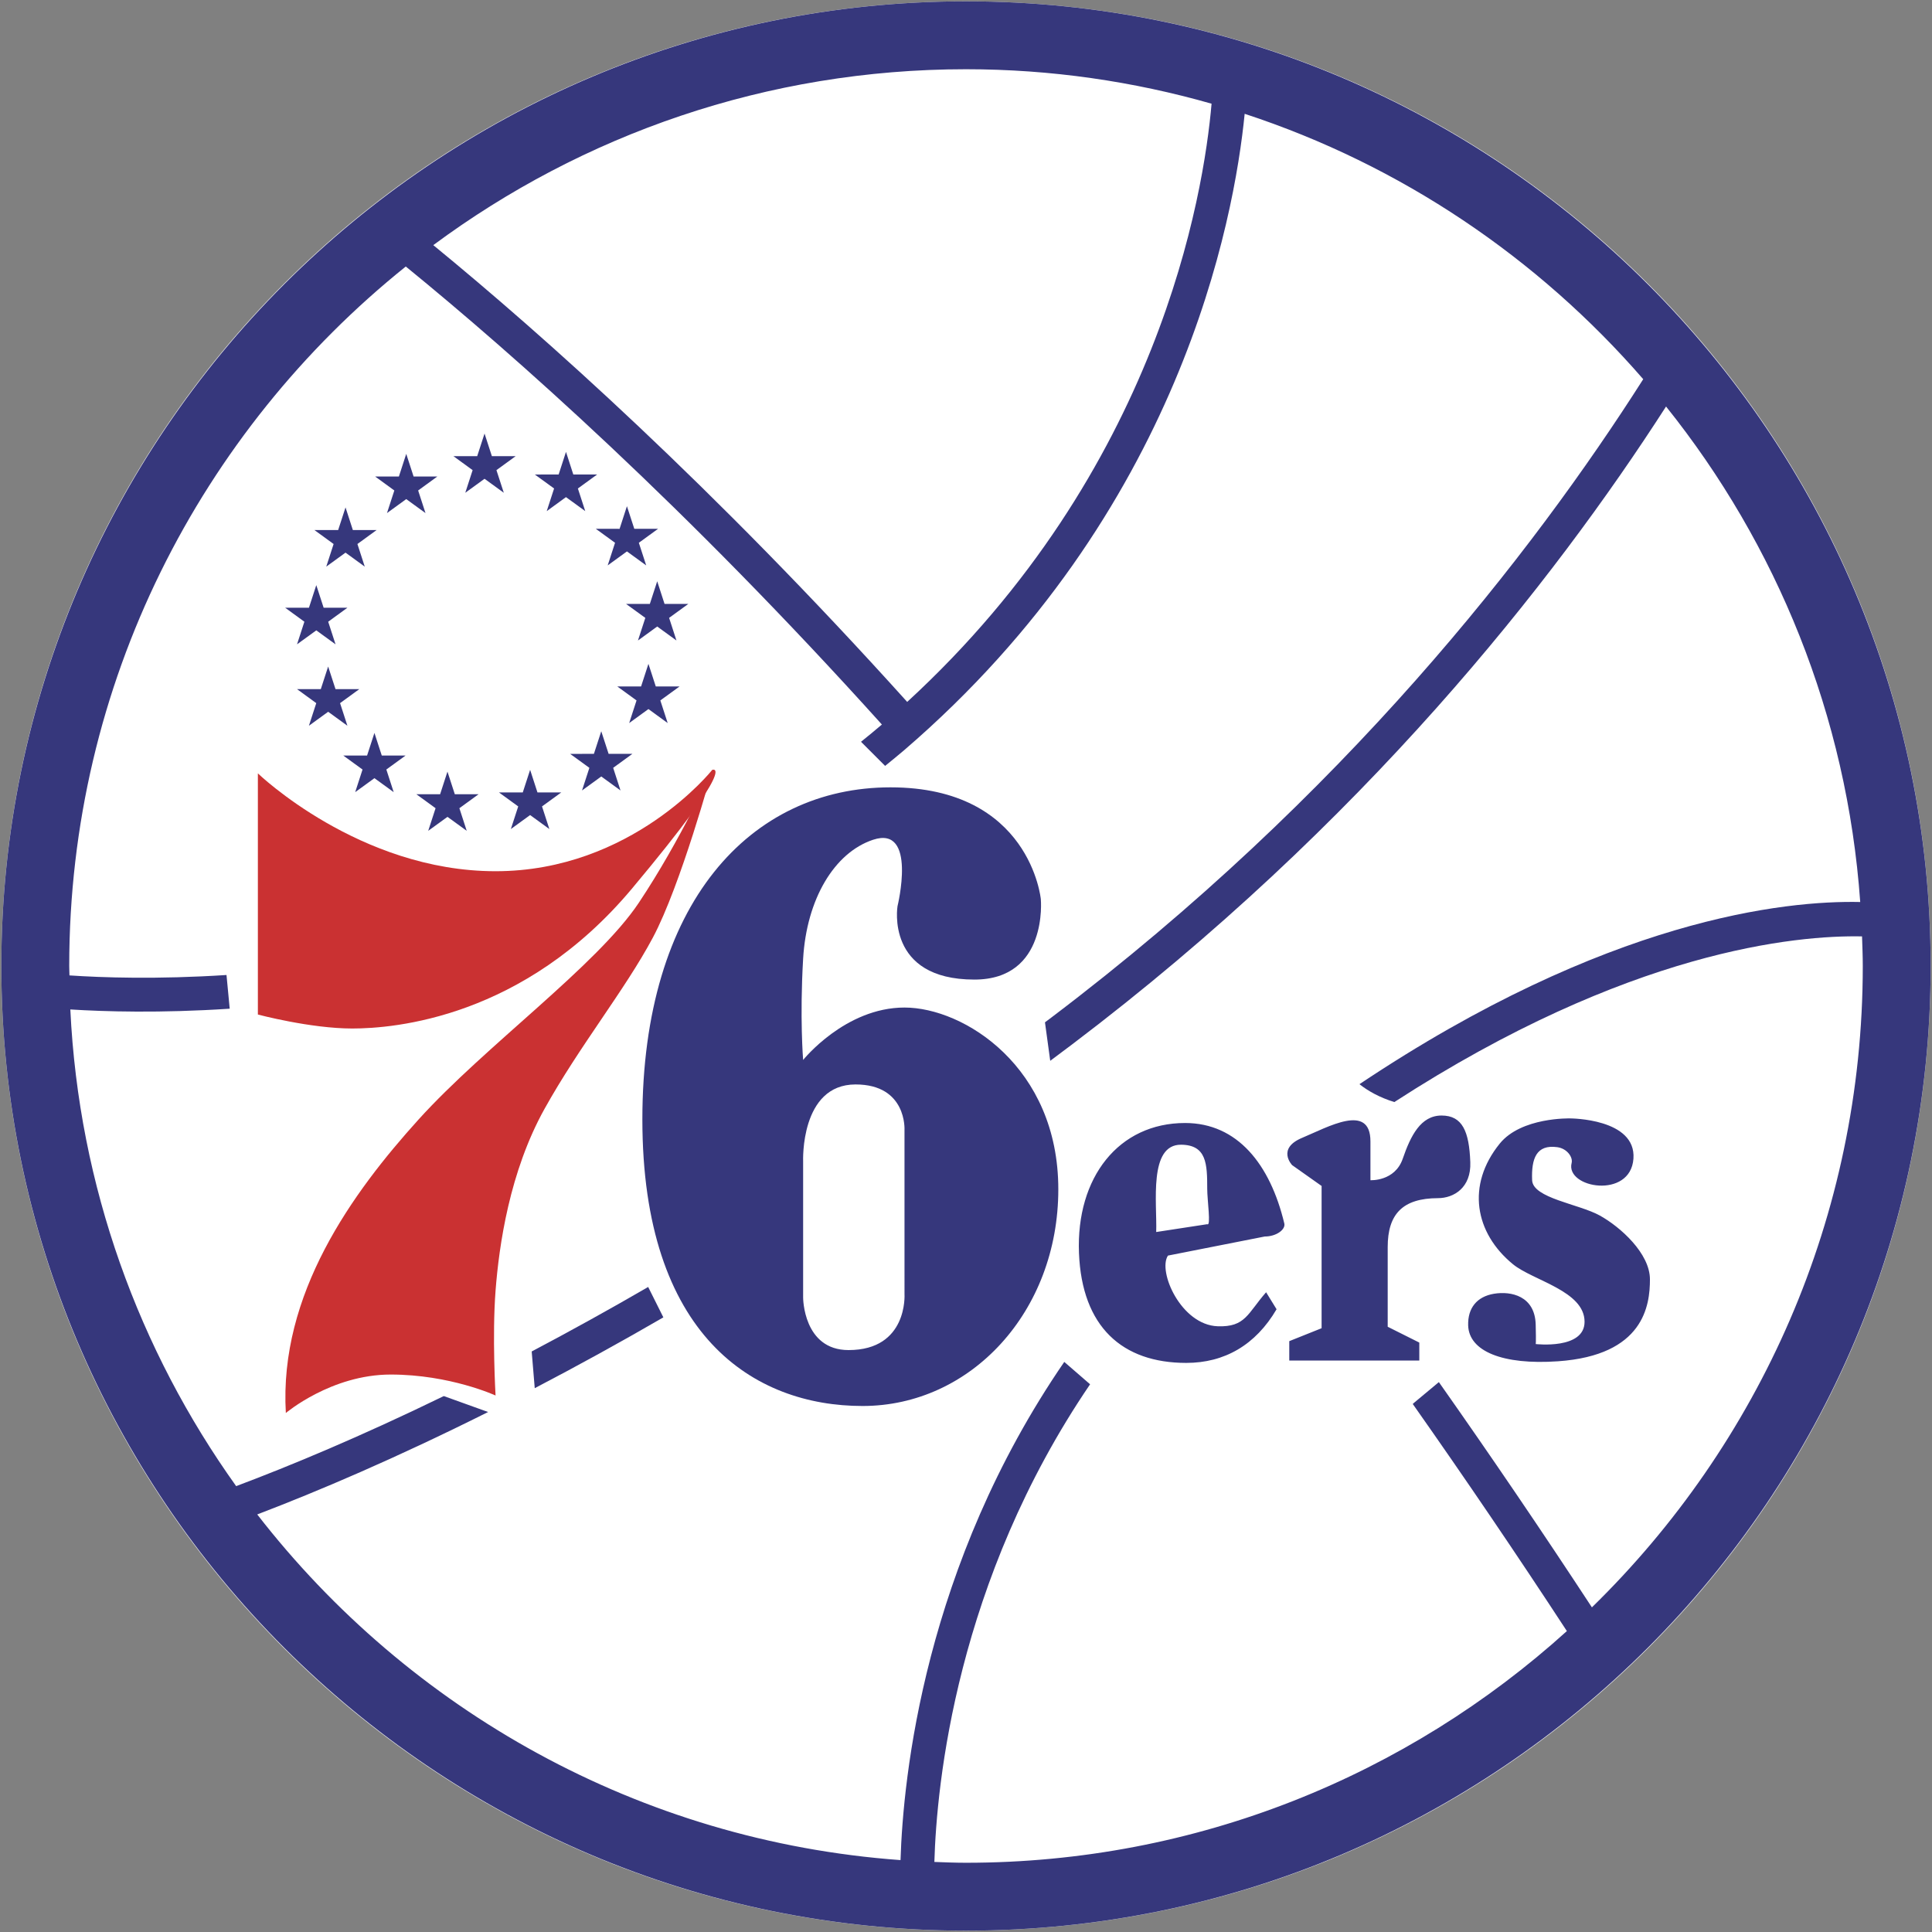
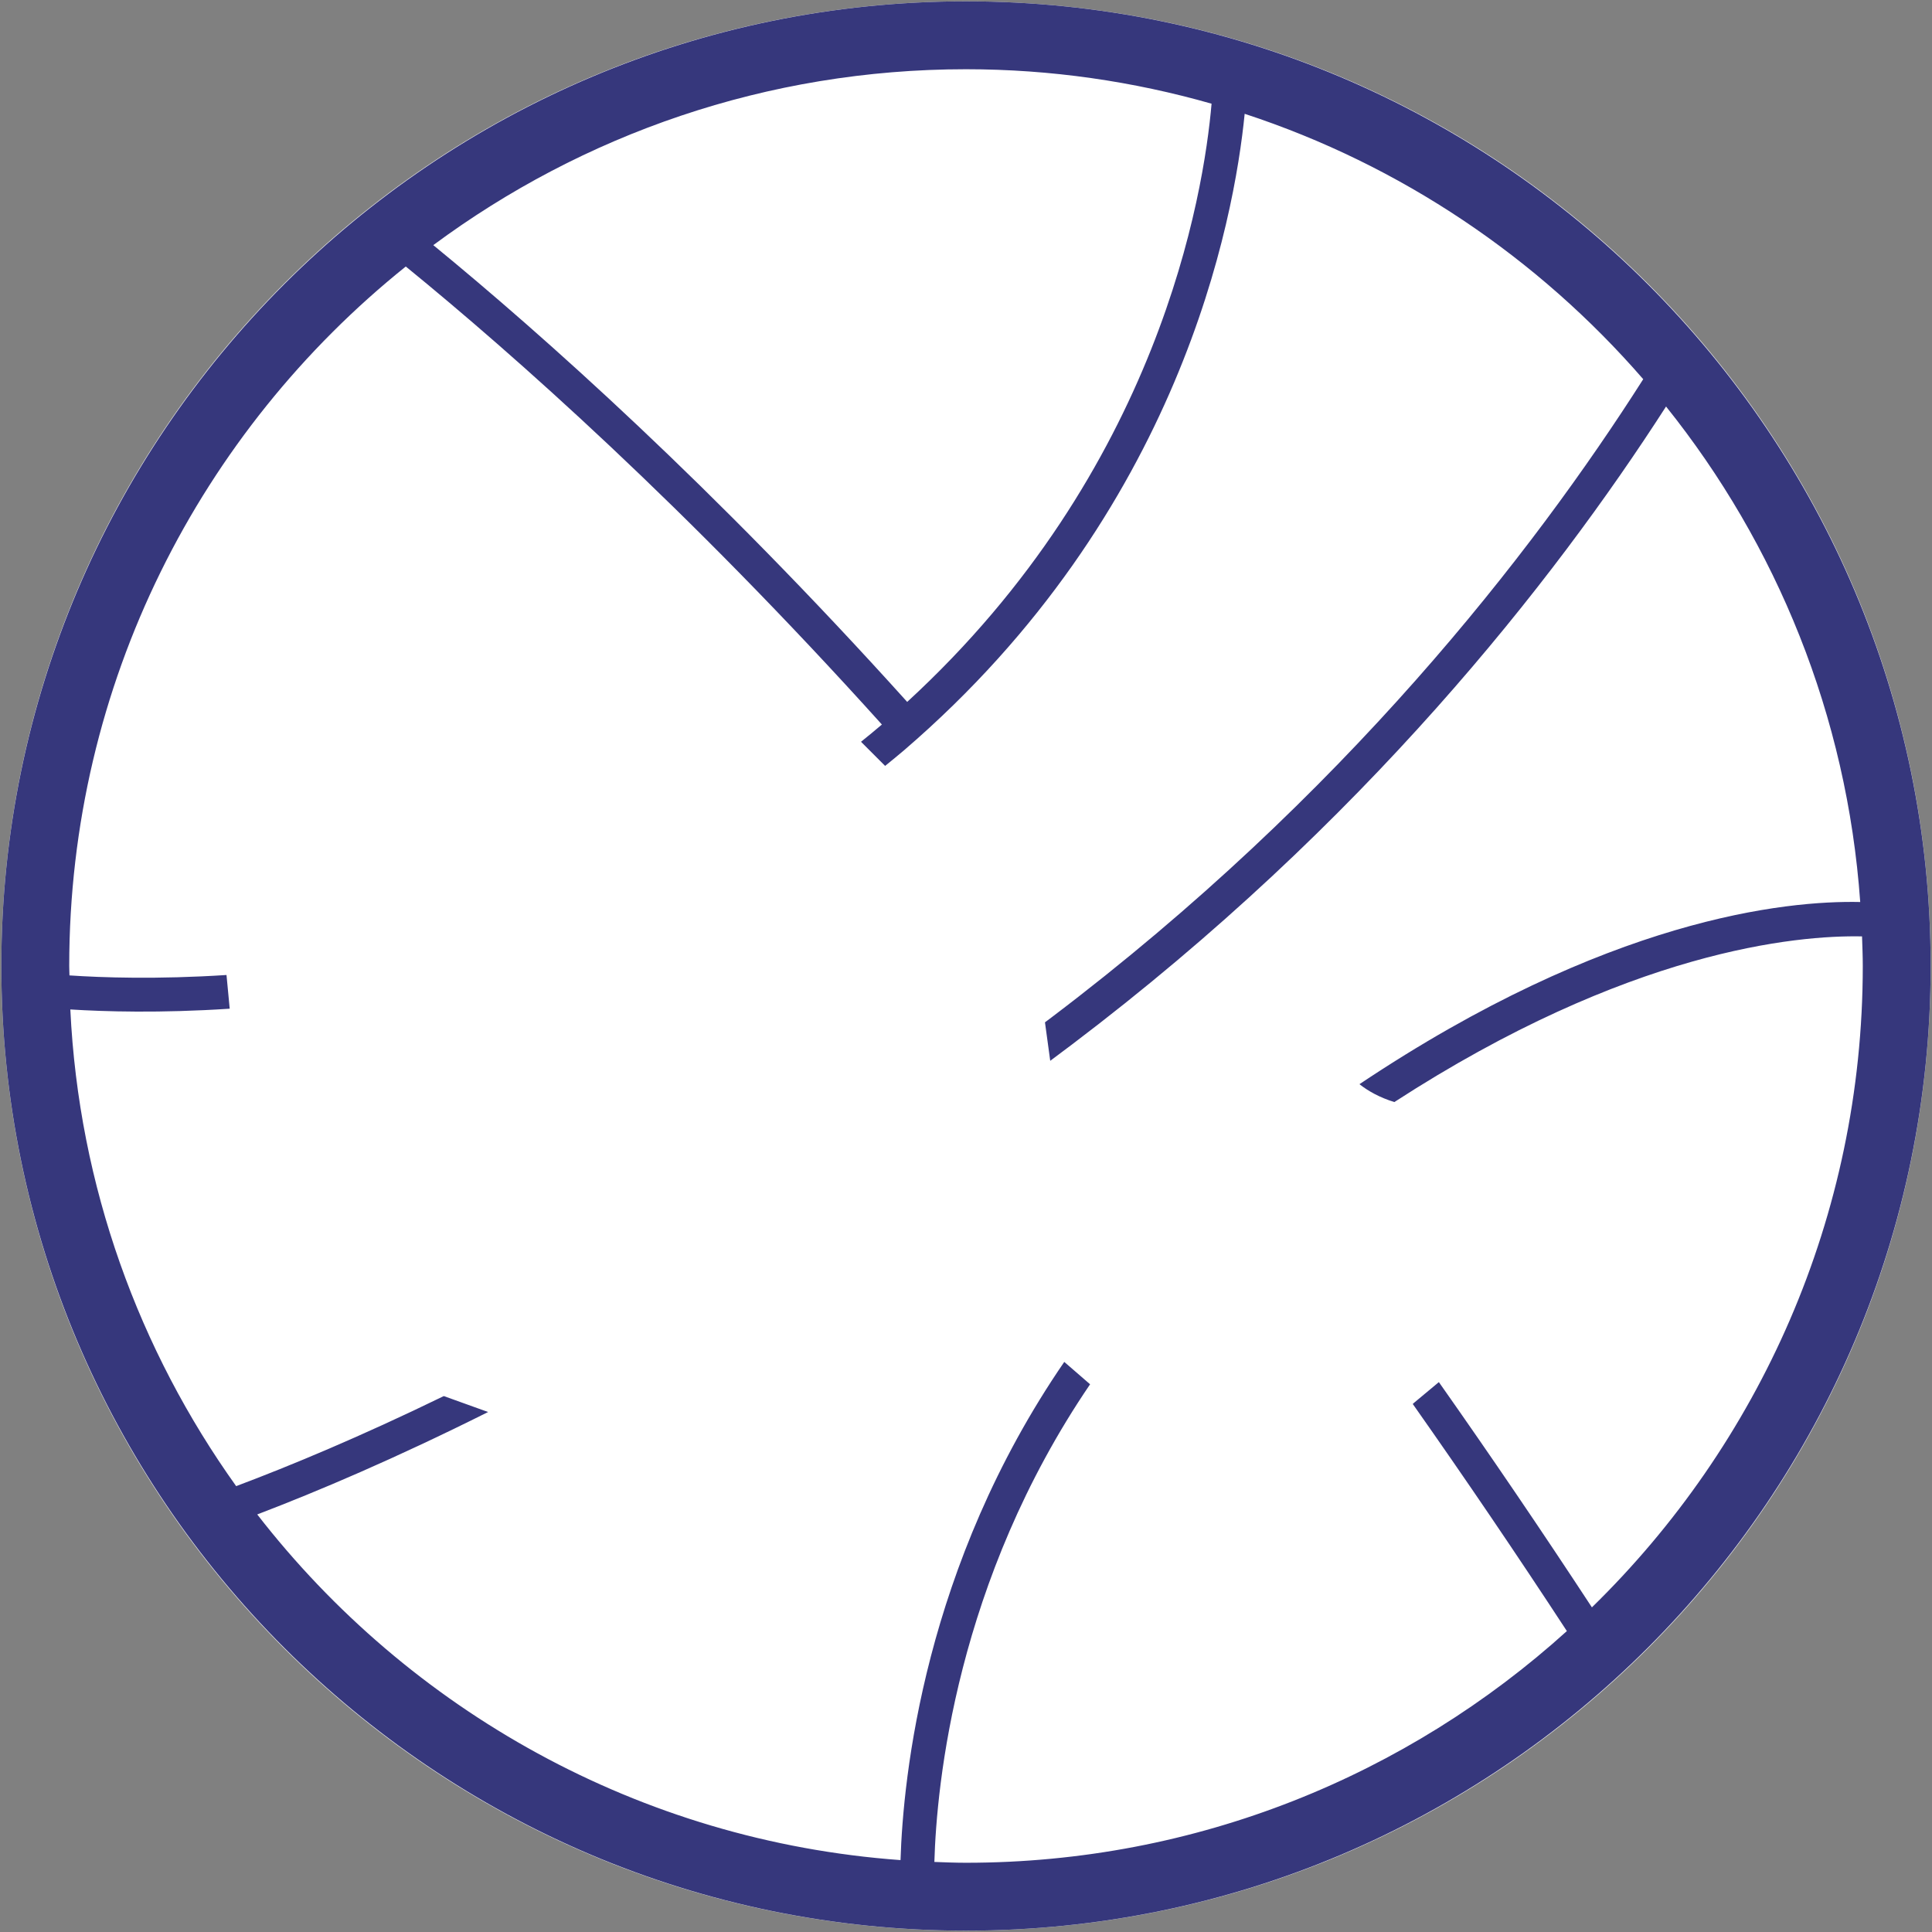
<svg xmlns="http://www.w3.org/2000/svg" width="315" height="315" viewBox="0 0 315 315" fill="none">
  <rect x="0" y="0" width="315" height="315" fill="#808080" stroke="none" />
  <path d="M157.5 314.781C244.364 314.781 314.781 244.364 314.781 157.5C314.781 70.636 244.364 0.219 157.5 0.219C70.636 0.219 0.219 70.636 0.219 157.5C0.219 244.364 70.636 314.781 157.5 314.781Z" fill="white" />
  <path fill-rule="evenodd" clip-rule="evenodd" d="M157.5 0.22C70.775 0.22 0.219 70.775 0.219 157.501C0.219 244.224 70.774 314.779 157.5 314.779C244.224 314.779 314.779 244.224 314.779 157.501C314.779 70.775 244.224 0.22 157.5 0.22ZM157.5 11.289C171.385 11.289 184.802 13.275 197.538 16.907C196.266 31.608 189.015 76.667 147.912 114.442C116.278 79.314 88.429 54.541 70.645 39.967C94.949 21.961 124.998 11.289 157.5 11.289ZM259.55 262.07C251.438 249.69 243.119 237.446 234.598 225.343L230.62 228.658L230.34 228.906C238.927 241.105 247.304 253.451 255.468 265.936C229.526 289.399 195.156 303.711 157.502 303.711C155.773 303.711 154.06 303.641 152.343 303.578C152.705 290.979 155.889 257.791 177.732 225.699L173.522 222.05C150.704 255.276 147.242 289.784 146.825 303.277C104.235 300.186 66.661 278.793 41.941 246.919C51.726 243.189 64.456 237.791 79.585 230.22L72.359 227.62C58.759 234.237 47.329 238.989 38.505 242.305C22.683 220.167 12.85 193.473 11.466 164.584C17.025 164.936 26.123 165.207 37.453 164.462L36.93 158.967C25.595 159.701 16.588 159.39 11.325 159.033C11.319 158.523 11.287 158.017 11.287 157.503C11.287 111.417 32.742 70.27 66.161 43.452C83.745 57.788 111.818 82.633 143.788 118.13C142.662 119.099 141.522 120.019 140.382 120.942L144.314 124.875C145.361 124.019 146.414 123.174 147.45 122.283C192.471 83.558 201.232 35.798 202.935 18.555C228.377 26.896 250.746 42.034 267.918 61.824C249.914 90.107 219.134 129.779 171.469 165.862L170.376 166.683L171.233 172.958C172.422 172.067 173.61 171.183 174.809 170.277C222.292 134.332 253.257 94.854 271.639 66.279C289.643 88.758 301.139 116.634 303.297 147.067C291.128 146.8 262.103 149.733 221.651 176.769C223.038 177.866 224.898 178.929 227.339 179.684C265.561 154.915 292.924 152.461 303.593 152.672C303.645 154.28 303.714 155.883 303.714 157.505C303.711 198.451 286.768 235.498 259.55 262.07Z" fill="#36377C" />
-   <path fill-rule="evenodd" clip-rule="evenodd" d="M105.679 209.833C99.419 213.463 93.087 216.969 86.689 220.348L87.186 226.333C94.26 222.639 101.251 218.789 108.156 214.787L105.679 209.833ZM73.929 74.375H77.804L79.001 70.686L80.198 74.375H84.073L80.941 76.653L82.141 80.342L79.001 78.062L75.862 80.342L77.059 76.653L73.929 74.375ZM61.162 77.69H65.037L66.234 74.001L67.433 77.691L71.308 77.69L68.176 79.968L69.374 83.655L66.234 81.375L63.095 83.655L64.294 79.97L61.162 77.69ZM51.261 86.419H55.136L56.335 82.73L57.53 86.419H61.405L58.275 88.697L59.472 92.386L56.335 90.104L53.195 92.386L54.393 88.697L51.261 86.419ZM46.496 99.089H50.371L51.569 95.4L52.768 99.089H56.641L53.51 101.367L54.708 105.056L51.569 102.776L48.429 105.054L49.628 101.367L46.496 99.089ZM48.431 112.362H52.304L53.503 108.675L54.703 112.362H58.577L55.445 114.642L56.643 118.329L53.505 116.049L50.366 118.329L51.565 114.641L48.431 112.362ZM55.975 123.189L59.85 123.187L61.049 119.498L62.247 123.189H66.12L62.991 125.464L64.187 129.154L61.049 126.874L57.912 129.154L59.109 125.466L55.975 123.189ZM67.885 129.496L71.758 129.494L72.955 125.807L74.154 129.494H78.031L74.899 131.773L76.096 135.46L72.959 133.181L69.819 135.46L71.017 131.773L67.885 129.496ZM81.358 129.204H85.233L86.433 125.514L87.63 129.204H91.505L88.373 131.481L89.57 135.172L86.433 132.89L83.293 135.17L84.492 131.483L81.358 129.204ZM92.96 122.915L96.833 122.911L98.032 119.226L99.232 122.913L103.107 122.911L99.974 125.19L101.17 128.88L98.036 126.6L94.895 128.88L96.094 125.193L92.96 122.915ZM100.649 111.924L104.524 111.922L105.723 108.235L106.921 111.924L110.794 111.925L107.663 114.2L108.863 117.891L105.723 115.609L102.584 117.889L103.783 114.202L100.649 111.924ZM102.077 98.466L105.954 98.462L107.153 94.773L108.349 98.462L112.226 98.464L109.094 100.739L110.291 104.428L107.153 102.149L104.014 104.431L105.215 100.743L102.077 98.466ZM97.145 86.22L101.02 86.222L102.217 82.531L103.418 86.22H107.293L104.159 88.498L105.358 92.185L102.219 89.905L99.081 92.185L100.279 88.497L97.145 86.22ZM87.206 77.369L91.082 77.366L92.28 73.677L93.475 77.366L97.352 77.368L94.22 79.644L95.418 83.331L92.278 81.053L89.142 83.335L90.341 79.644L87.206 77.369Z" fill="#36377C" />
-   <path fill-rule="evenodd" clip-rule="evenodd" d="M42.045 126.092V165.413C42.045 165.413 50.593 167.691 57.432 167.691C64.269 167.691 85.357 165.982 103.023 144.898C120.688 123.812 116.128 125.521 116.128 125.521C116.128 125.521 103.023 142.047 80.796 142.047C58.57 142.047 42.045 126.092 42.045 126.092Z" fill="#CA3132" />
-   <path fill-rule="evenodd" clip-rule="evenodd" d="M46.605 230.382C46.605 230.382 54.013 224.11 63.701 224.11C73.39 224.11 80.798 227.529 80.798 227.529C80.798 227.529 80.227 217.842 80.798 210.434C81.367 203.026 83.078 191.057 88.777 180.8C94.476 170.541 101.884 161.423 106.442 152.875C111.001 144.327 116.131 125.521 116.131 125.521C116.131 125.521 111.003 136.919 104.164 147.176C97.325 157.434 79.088 170.541 68.26 182.509C57.433 194.476 45.465 211.003 46.605 230.382Z" fill="#CA3132" />
-   <path fill-rule="evenodd" clip-rule="evenodd" d="M147.474 164.273C137.785 164.273 130.946 172.819 130.946 172.819C130.946 172.819 130.377 165.982 130.946 156.294C131.517 146.607 136.017 139.027 142.344 136.919C149.584 134.506 146.334 147.747 146.334 147.747C146.334 147.747 144.333 159.714 158.873 159.714C170.926 159.714 169.7 146.607 169.7 146.607C169.7 146.607 167.987 128.371 145.193 128.371C122.4 128.371 104.734 147.176 104.734 182.511C104.734 217.842 122.969 229.238 140.637 229.238C158.304 229.238 172.551 213.853 172.551 193.907C172.551 173.961 157.16 164.273 147.474 164.273ZM147.474 211.003C147.474 211.003 148.059 220.121 138.354 220.121C130.952 220.121 130.945 211.574 130.945 211.574V189.348C130.945 189.348 130.442 176.812 139.493 176.812C147.887 176.812 147.472 184.22 147.472 184.22L147.474 211.003ZM190.428 204.716C188.722 207.279 192.559 216.024 198.534 216.239C203.075 216.403 203.4 214.145 206.431 210.694L208.136 213.463C204.711 219.308 199.627 222.213 193.411 222.213C182.973 222.213 176.394 216.33 175.919 204.29C175.44 191.981 182.382 183.098 193.22 183.098C201.75 183.098 207.091 189.831 209.398 199.479C209.633 200.447 208.126 201.605 206.21 201.605L190.428 204.716ZM196.83 199.597C197.472 200.023 196.83 195.691 196.83 193.835C196.83 189.76 196.732 186.683 192.586 186.638C187.231 186.579 188.67 196.182 188.511 200.873L196.83 199.597ZM210.207 221.83V218.666L215.478 216.557V193.363L210.674 189.966C210.674 189.966 208.095 187.27 212.314 185.513C216.529 183.755 223.441 179.773 223.441 186.1V192.423C223.441 192.423 227.423 192.661 228.712 188.91C230.003 185.162 231.642 181.879 235.039 181.879C238.436 181.879 239.542 184.462 239.723 189.497C239.877 193.646 237.042 195.346 234.456 195.351C228.712 195.366 226.255 197.927 226.255 203.318V216.319L231.408 218.898V221.828H210.207V221.83ZM256.012 182.35C256.012 182.35 266.789 182.35 266.322 188.912C265.846 195.571 255.191 193.715 256.243 189.615C256.481 188.699 255.527 187.263 253.904 187.039C250.507 186.57 249.66 188.867 249.803 192.427C249.918 195.357 257.417 196.296 260.811 198.17C264.208 200.041 269.012 204.376 269.012 208.594C269.012 212.813 268.044 220.976 254.019 221.948C244.982 222.575 239.494 220.309 239.374 216.09C239.297 213.284 240.779 211.406 243.589 210.937C246.365 210.475 250.269 211.29 250.385 215.974C250.466 219.135 250.385 219.138 250.385 219.138C250.385 219.138 258.352 220.074 258.352 215.507C258.352 210.47 249.952 208.802 246.682 206.128C240.443 201.023 239.043 193.218 244.525 186.454C248.046 182.116 256.012 182.35 256.012 182.35Z" fill="#36377C" />
</svg>